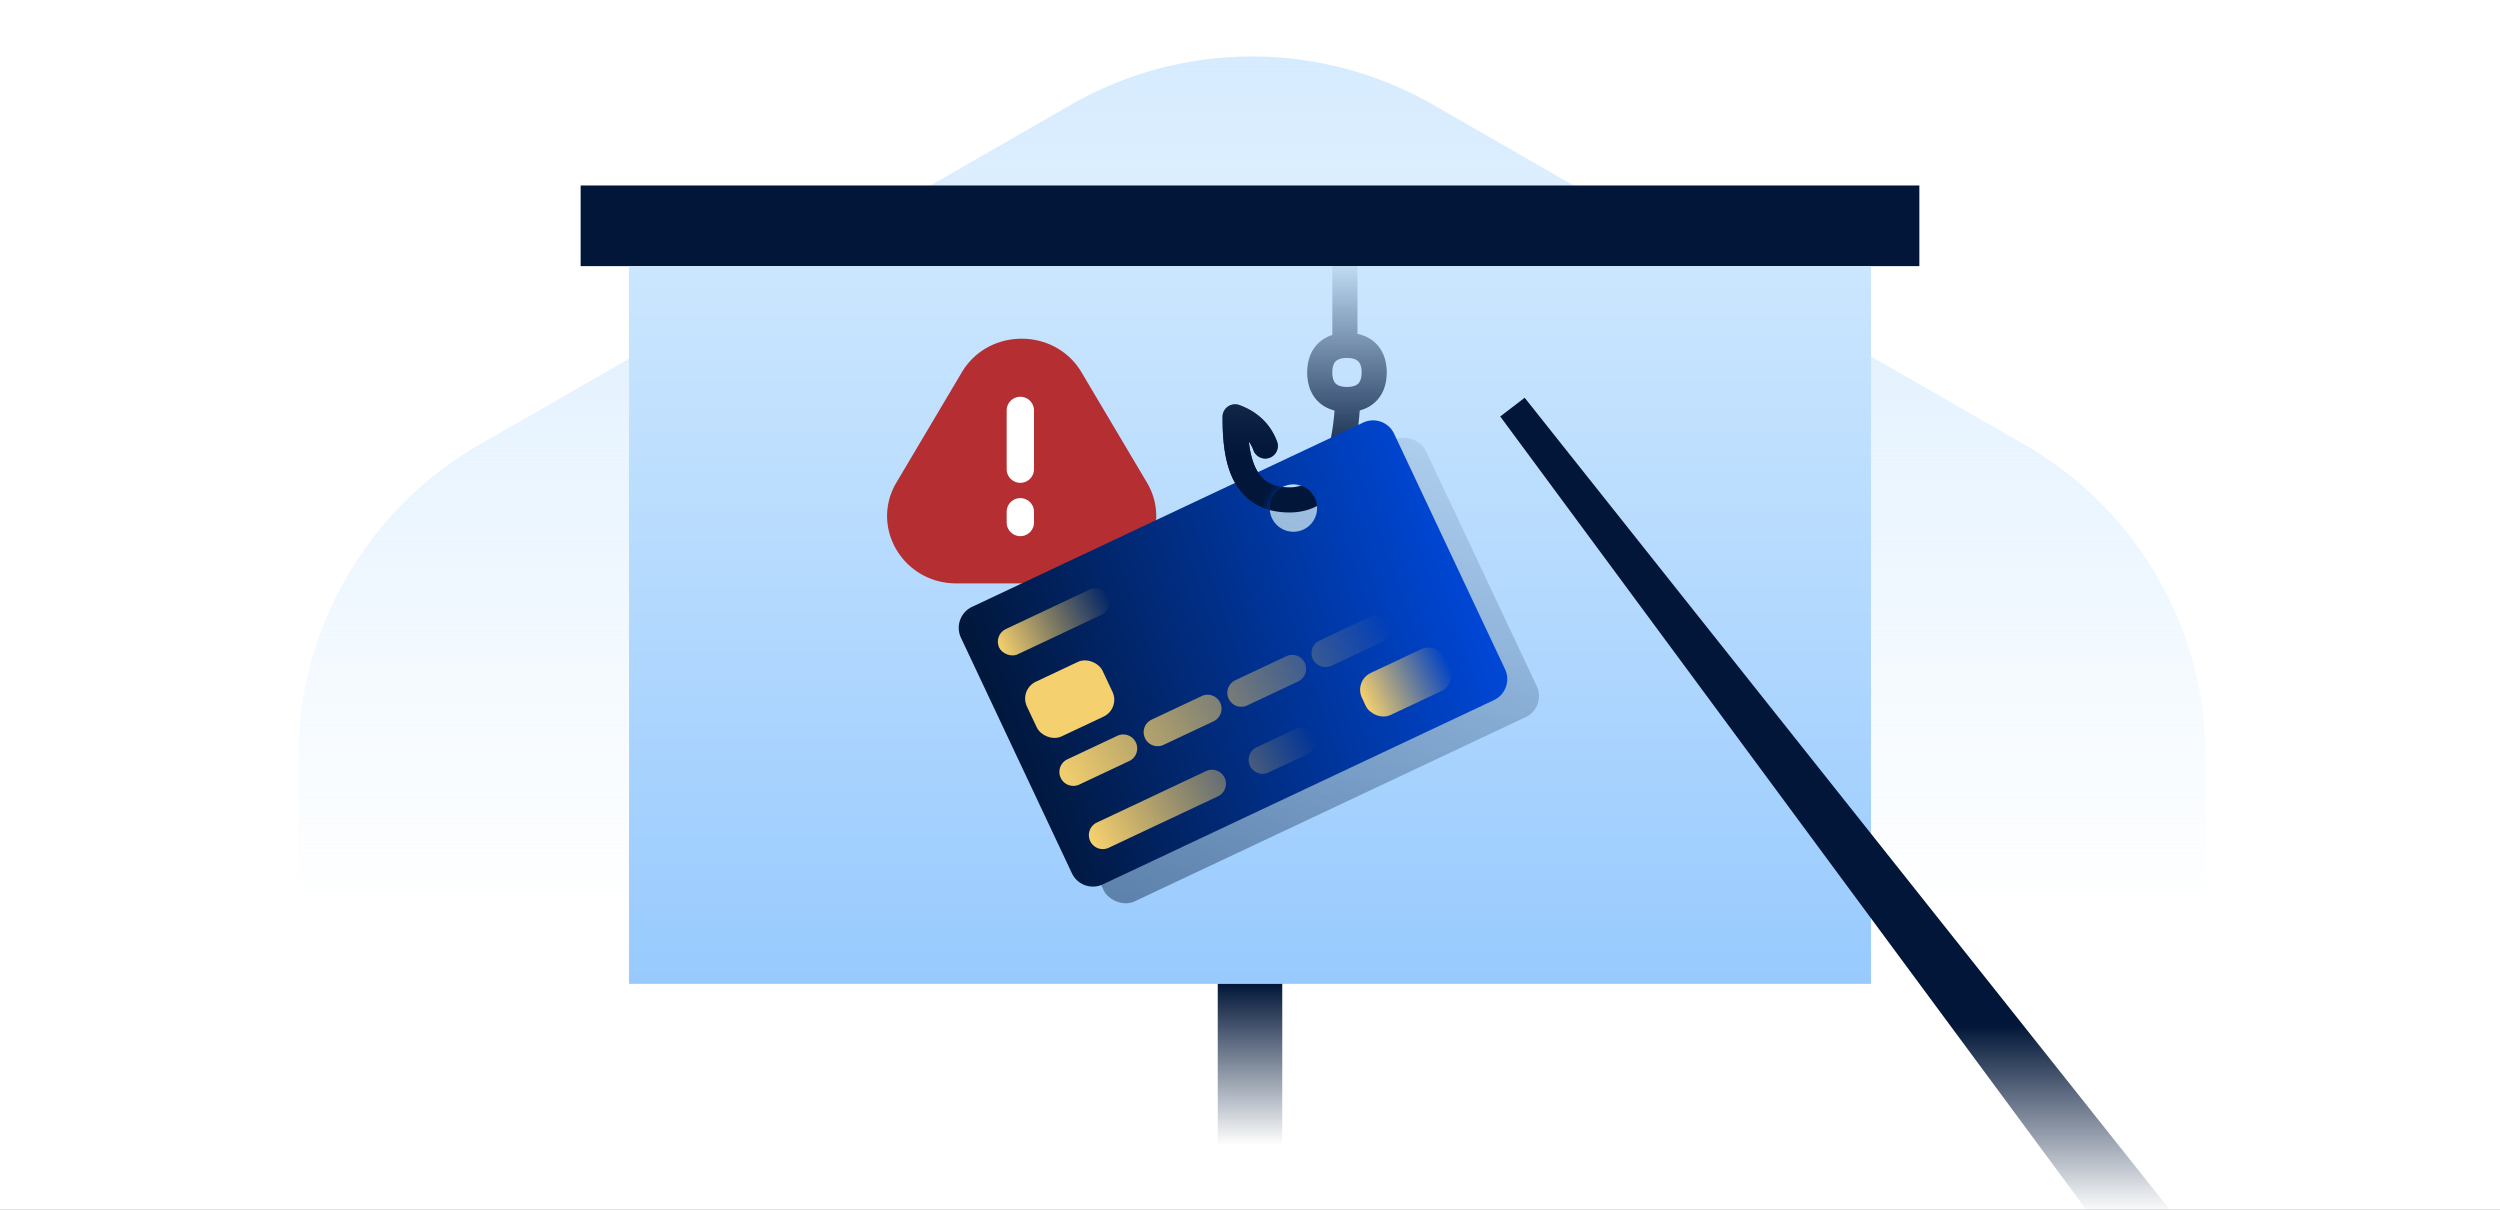
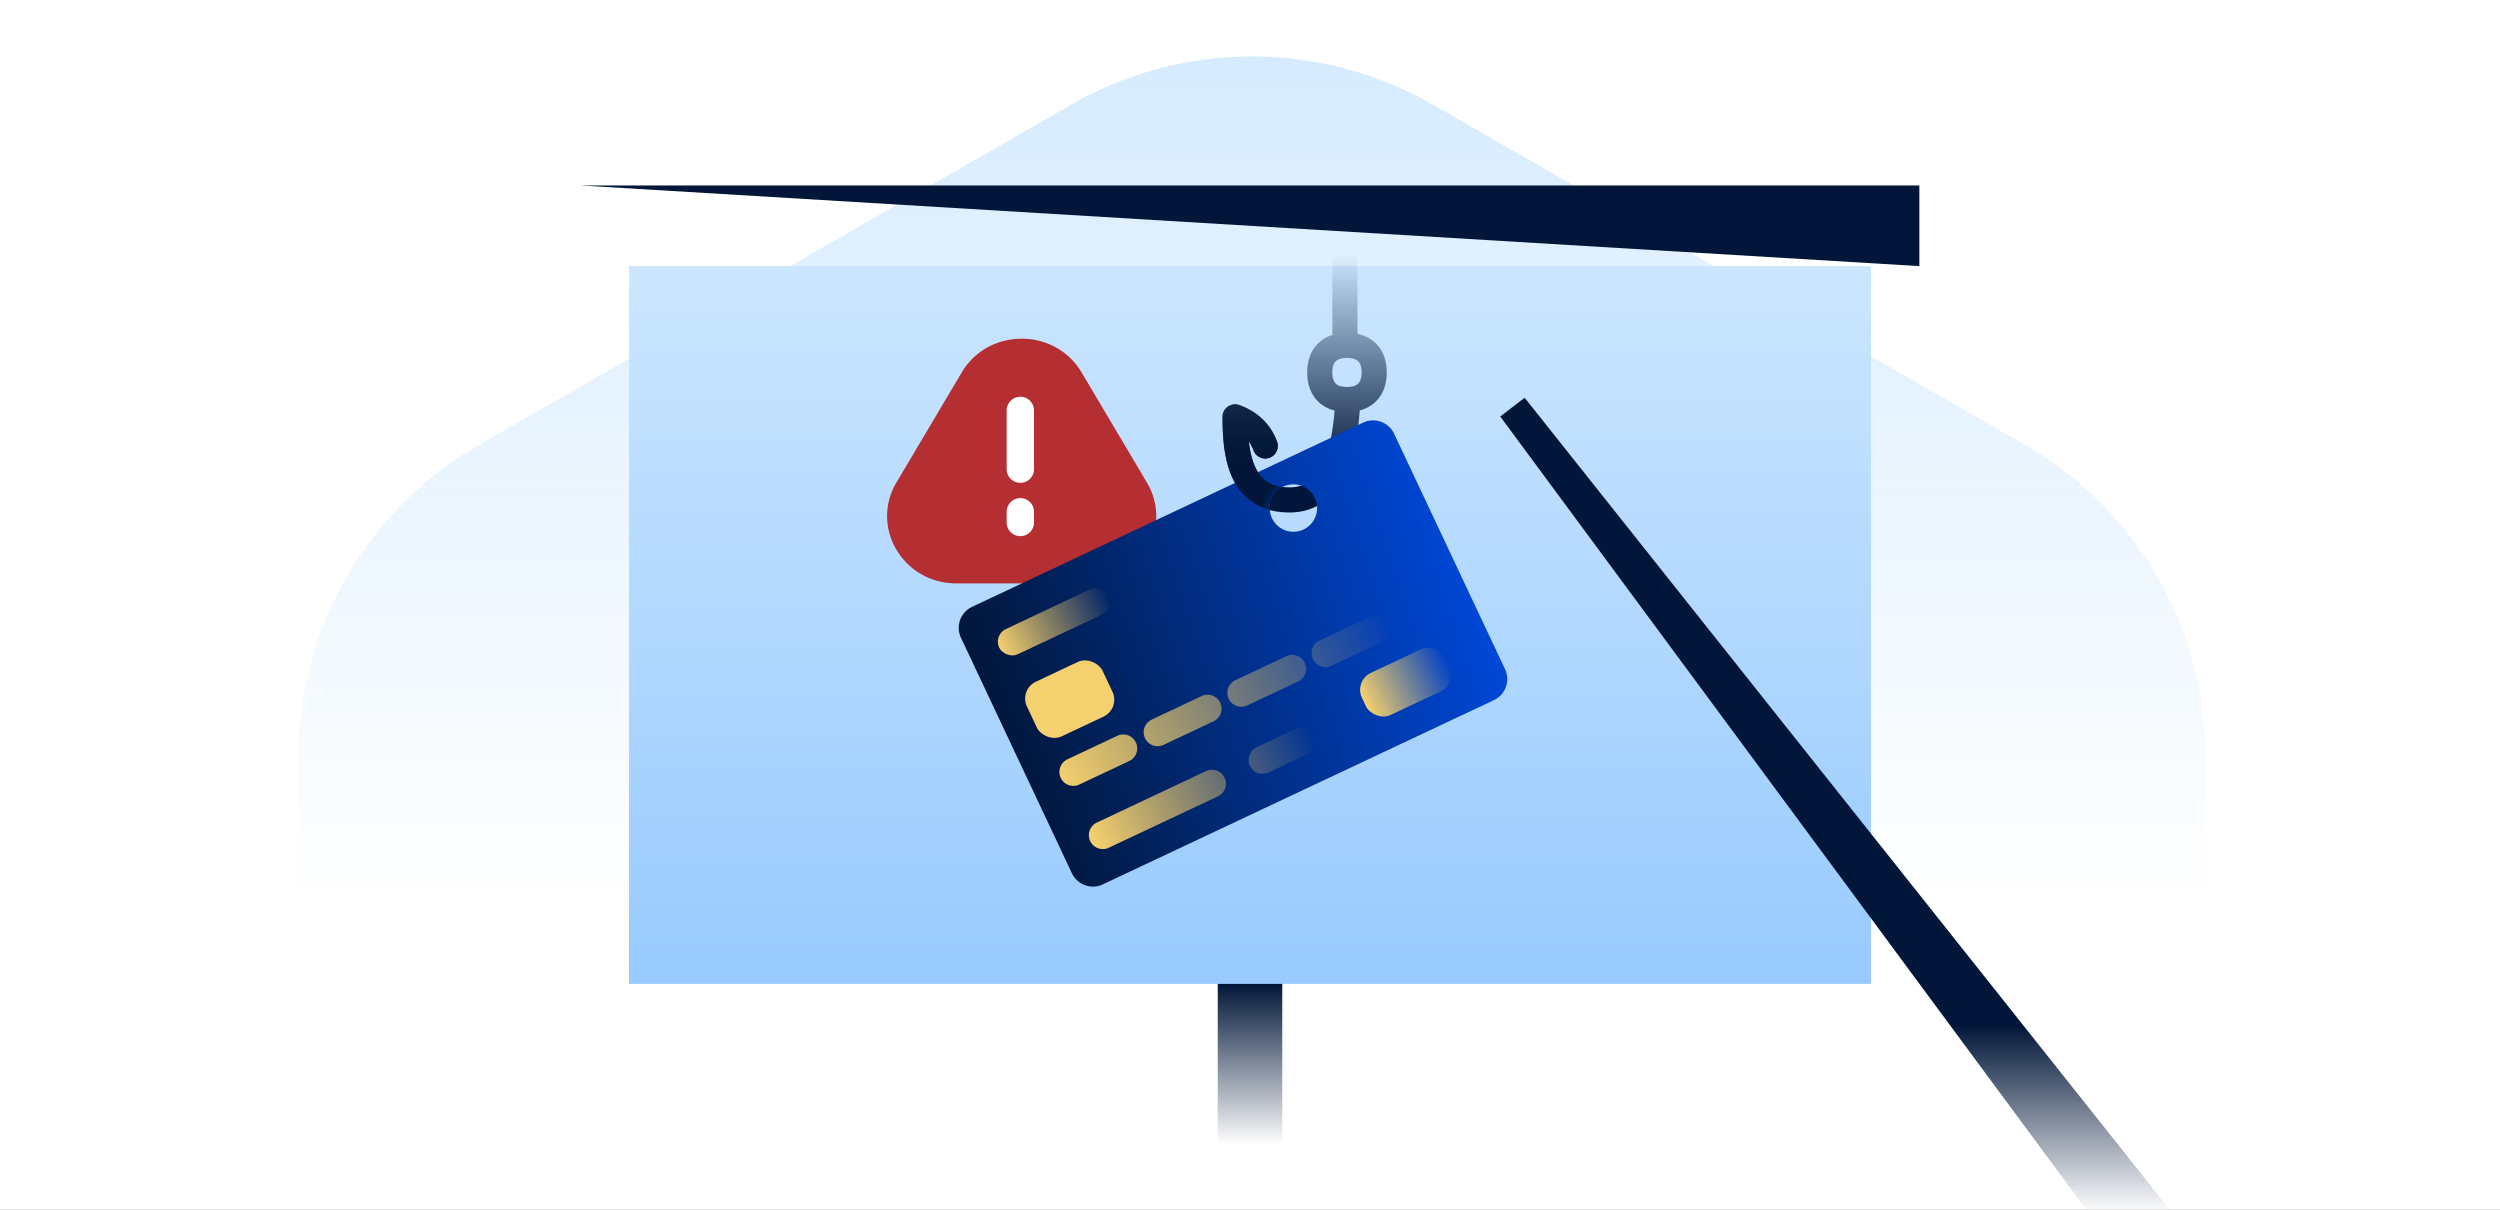
<svg xmlns="http://www.w3.org/2000/svg" width="310" height="150" fill="none" viewBox="0 0 310 150">
  <rect x="0" y="0" width="310" height="150" fill="#808080" stroke="none" />
  <g clip-path="url(#a)">
    <use href="#b" />
    <path fill="url(#c)" d="M132.792 12.99a45.1 45.1 0 0 1 44.916 0l73.334 42.145c13.897 7.987 22.458 22.747 22.458 38.72v84.29c0 15.973-8.561 30.733-22.458 38.72l-73.334 42.145a45.1 45.1 0 0 1-44.916 0l-73.334-42.145C45.56 208.878 37 194.118 37 178.145v-84.29c0-15.974 8.56-30.733 22.458-38.72z" />
-     <path fill="#011638" d="M72 23h166v10H72z" />
+     <path fill="#011638" d="M72 23h166v10z" />
    <path fill="url(#d)" d="M0 0h154v89H0z" transform="matrix(1 0 0 -1 78 122)" />
-     <rect width="59.371" height="38.043" x="121.865" y="78.585" fill="url(#e)" rx="2.882" transform="rotate(-25.226 121.865 78.585)" />
    <path fill="#fff" d="M122.944 48.472h8.63v20.495h-8.63z" />
    <path fill="#b42e32" d="M119.262 46.172c3.3-5.563 11.55-5.563 14.85 0l8.101 13.653c3.3 5.563-.826 12.516-7.426 12.516h-16.2c-6.6 0-10.726-6.953-7.426-12.516zm7.259 15.596c-.935 0-1.694.759-1.694 1.695v1.325a1.694 1.694 0 0 0 3.389 0v-1.325c0-.936-.759-1.695-1.695-1.695m0-12.567c-.935 0-1.694.76-1.694 1.696v7.32a1.695 1.695 0 0 0 3.389 0v-7.32c0-.936-.759-1.696-1.695-1.696" />
    <path fill="url(#f)" d="M166.766 30c.86 0 1.558.697 1.558 1.557V41.4c.866.182 1.658.563 2.295 1.196.945.94 1.336 2.224 1.336 3.586s-.391 2.645-1.336 3.586c-.567.563-1.257.925-2.013 1.127-.201 2.831-.691 5.67-1.765 7.933-.625 1.318-1.479 2.508-2.651 3.37-1.191.875-2.628 1.349-4.29 1.349-1.779 0-3.277-.415-4.493-1.215-1.214-.797-2.037-1.904-2.591-3.106-1.078-2.336-1.221-5.22-1.221-7.536a1.557 1.557 0 0 1 2.094-1.46c2.154.792 3.818 2.258 4.657 4.51a1.557 1.557 0 1 1-2.918 1.086 4.4 4.4 0 0 0-.575-1.082c.132 1.18.371 2.27.79 3.178.367.795.848 1.397 1.474 1.809.622.409 1.5.703 2.783.703 1.037 0 1.819-.285 2.446-.745.646-.476 1.211-1.2 1.683-2.195.813-1.715 1.256-4.024 1.454-6.588-.772-.199-1.477-.565-2.054-1.138-.946-.94-1.336-2.224-1.336-3.586 0-1.363.39-2.646 1.336-3.586a4.4 4.4 0 0 1 1.78-1.06v-9.98A1.56 1.56 0 0 1 166.766 30m.258 14.385c-.796 0-1.197.218-1.399.42-.202.2-.418.593-.418 1.377s.216 1.177.418 1.378.603.418 1.399.418 1.197-.217 1.399-.418.418-.594.418-1.378-.216-1.177-.418-1.377c-.202-.202-.603-.42-1.399-.42" />
    <path fill="url(#g)" d="M169.032 52.4a2.883 2.883 0 0 1 3.836 1.379l13.757 29.2a2.88 2.88 0 0 1-1.379 3.836l-48.494 22.846a2.88 2.88 0 0 1-3.836-1.378l-13.757-29.201a2.88 2.88 0 0 1 1.379-3.835zm-8.65 7.665a2.937 2.937 0 1 0 0 5.874 2.937 2.937 0 0 0 0-5.874" />
    <rect width="10.375" height="7.493" x="126.353" y="85.517" fill="#f4d06f" rx="2.306" transform="rotate(-25.226 126.353 85.517)" />
    <rect width="14.987" height="3.458" x="123.159" y="78.738" fill="url(#h)" rx="1.729" transform="rotate(-25.226 123.159 78.738)" />
    <path fill="url(#i)" d="M149.582 95.6a1.73 1.73 0 0 1 1.473 3.13l-13.557 6.386a1.729 1.729 0 1 1-1.474-3.128zm10.95-5.158a1.73 1.73 0 1 1 1.473 3.129l-4.692 2.21a1.729 1.729 0 1 1-1.474-3.128z" />
    <rect width="11.528" height="5.764" x="167.892" y="84.425" fill="url(#j)" rx="2.306" transform="rotate(-25.226 167.892 84.425)" />
    <path fill="url(#k)" d="M138.596 91.218a1.73 1.73 0 0 1 1.475 3.128l-6.258 2.948a1.73 1.73 0 0 1-1.474-3.13zm10.429-4.914a1.73 1.73 0 0 1 1.474 3.13l-6.257 2.947a1.73 1.73 0 0 1-1.474-3.129zm10.429-4.913a1.73 1.73 0 1 1 1.474 3.129l-6.257 2.948a1.729 1.729 0 1 1-1.474-3.128zm10.429-4.913a1.729 1.729 0 1 1 1.474 3.129l-6.257 2.947a1.729 1.729 0 1 1-1.474-3.129z" />
    <mask id="l" width="13" height="18" x="148" y="48" maskUnits="userSpaceOnUse" style="mask-type:alpha">
      <path fill="#d9d9d9" d="M154.287 48.245c3.345 0 6.056 3.766 6.056 8.41a11.2 11.2 0 0 1-.539 3.468 2.94 2.94 0 0 0-2.359 2.88c0 .257.037.505.099.743-.941.835-2.057 1.322-3.257 1.322-3.345 0-6.057-3.767-6.057-8.412.001-4.646 2.712-8.411 6.057-8.411" />
    </mask>
    <g mask="url(#l)">
      <path fill="url(#m)" d="M166.766 25.365c.86 0 1.558.697 1.558 1.556V41.4c.866.181 1.658.564 2.295 1.196.945.94 1.336 2.224 1.336 3.586s-.391 2.645-1.336 3.585c-.567.563-1.258.926-2.013 1.127-.201 2.832-.691 5.672-1.765 7.935-.625 1.317-1.479 2.506-2.651 3.368-1.191.875-2.627 1.35-4.29 1.35-1.779 0-3.277-.416-4.493-1.215-1.214-.798-2.037-1.905-2.591-3.107-1.077-2.335-1.221-5.218-1.221-7.535a1.557 1.557 0 0 1 2.094-1.461c2.154.793 3.818 2.258 4.657 4.51a1.556 1.556 0 1 1-2.918 1.088 4.4 4.4 0 0 0-.575-1.082c.132 1.178.371 2.268.79 3.176.367.796.848 1.398 1.474 1.809.622.41 1.5.703 2.783.703 1.037 0 1.819-.284 2.446-.745.646-.475 1.211-1.2 1.683-2.193.813-1.715 1.256-4.025 1.454-6.59-.772-.198-1.477-.565-2.054-1.138-.945-.94-1.336-2.223-1.336-3.585s.39-2.646 1.336-3.586a4.4 4.4 0 0 1 1.78-1.06V26.92c0-.86.698-1.556 1.557-1.556m.258 19.02c-.795 0-1.197.218-1.399.42-.202.2-.418.593-.418 1.377s.216 1.178.418 1.378c.202.201.604.419 1.399.419s1.197-.218 1.399-.419.418-.594.418-1.378-.216-1.178-.418-1.378c-.202-.201-.604-.419-1.399-.419" />
    </g>
    <path fill="url(#n)" d="M151 122h8v20h-8z" />
    <path fill="url(#o)" d="m186.029 51.642 3.028-2.321 135.31 170.305-9.085 6.963z" />
  </g>
  <defs>
    <linearGradient id="c" x1="155.25" x2="155.25" y1="-22" y2="113" gradientUnits="userSpaceOnUse">
      <stop stop-color="#cbe6fe" />
      <stop offset="1" stop-color="#cbe6fe" stop-opacity="0" />
    </linearGradient>
    <linearGradient id="d" x1="77" x2="77" y1="89" y2="0" gradientUnits="userSpaceOnUse">
      <stop stop-color="#cbe6fe" />
      <stop offset="1" stop-color="#98cafe" />
    </linearGradient>
    <linearGradient id="e" x1="191.005" x2="118.783" y1="64.705" y2="123.091" gradientUnits="userSpaceOnUse">
      <stop stop-color="#011638" stop-opacity="0" />
      <stop offset="1" stop-color="#011638" stop-opacity=".45" />
    </linearGradient>
    <linearGradient id="f" x1="161.775" x2="161.775" y1="59.159" y2="30" gradientUnits="userSpaceOnUse">
      <stop stop-color="#011638" />
      <stop offset=".95" stop-color="#011638" stop-opacity="0" />
    </linearGradient>
    <linearGradient id="g" x1="184.665" x2="124.387" y1="75.484" y2="96.121" gradientUnits="userSpaceOnUse">
      <stop stop-color="#0048d9" />
      <stop offset="1" stop-color="#011638" />
    </linearGradient>
    <linearGradient id="h" x1="138.146" x2="123.159" y1="80.468" y2="80.468" gradientUnits="userSpaceOnUse">
      <stop stop-color="#f4d06f" stop-opacity="0" />
      <stop offset="1" stop-color="#f4d06f" />
    </linearGradient>
    <linearGradient id="i" x1="162.833" x2="135.625" y1="91.27" y2="104.435" gradientUnits="userSpaceOnUse">
      <stop stop-color="#f4d06f" stop-opacity="0" />
      <stop offset="1" stop-color="#f4d06f" />
    </linearGradient>
    <linearGradient id="j" x1="179.42" x2="167.892" y1="87.307" y2="87.307" gradientUnits="userSpaceOnUse">
      <stop stop-color="#f4d06f" stop-opacity="0" />
      <stop offset="1" stop-color="#f4d06f" />
    </linearGradient>
    <linearGradient id="k" x1="172.185" x2="131.587" y1="77.305" y2="97.03" gradientUnits="userSpaceOnUse">
      <stop stop-color="#f4d06f" stop-opacity="0" />
      <stop offset="1" stop-color="#f4d06f" />
    </linearGradient>
    <linearGradient id="m" x1="161.775" x2="161.775" y1="58.552" y2="25.365" gradientUnits="userSpaceOnUse">
      <stop stop-color="#011638" />
      <stop offset=".95" stop-color="#011638" stop-opacity="0" />
    </linearGradient>
    <linearGradient id="n" x1="155" x2="155" y1="122" y2="142" gradientUnits="userSpaceOnUse">
      <stop stop-color="#011638" />
      <stop offset="1" stop-color="#011638" stop-opacity="0" />
    </linearGradient>
    <linearGradient id="o" x1="268.848" x2="268.848" y1="127.125" y2="150.5" gradientUnits="userSpaceOnUse">
      <stop stop-color="#011638" />
      <stop offset="1" stop-color="#011638" stop-opacity="0" />
    </linearGradient>
    <clipPath id="a">
      <use href="#b" />
    </clipPath>
    <path id="b" fill="#fff" d="M0 0h310v150H0z" />
  </defs>
</svg>